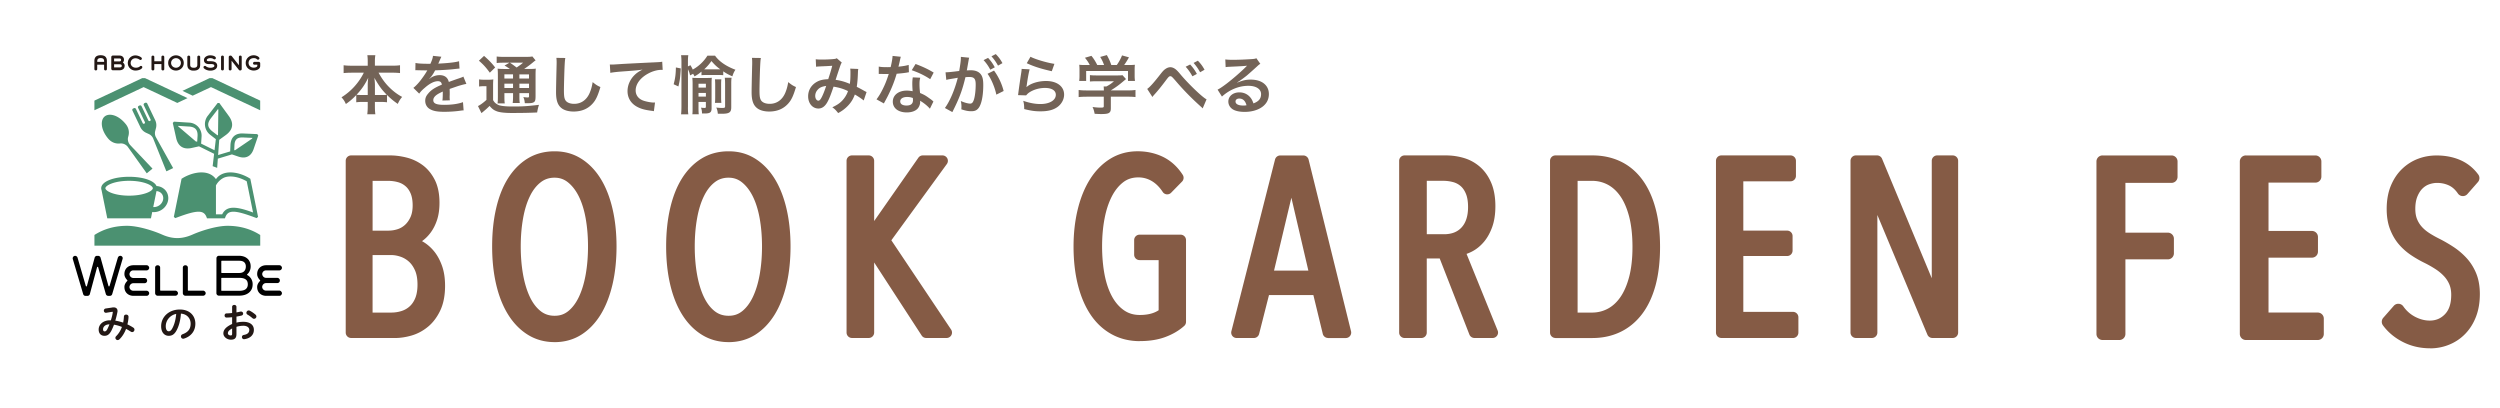
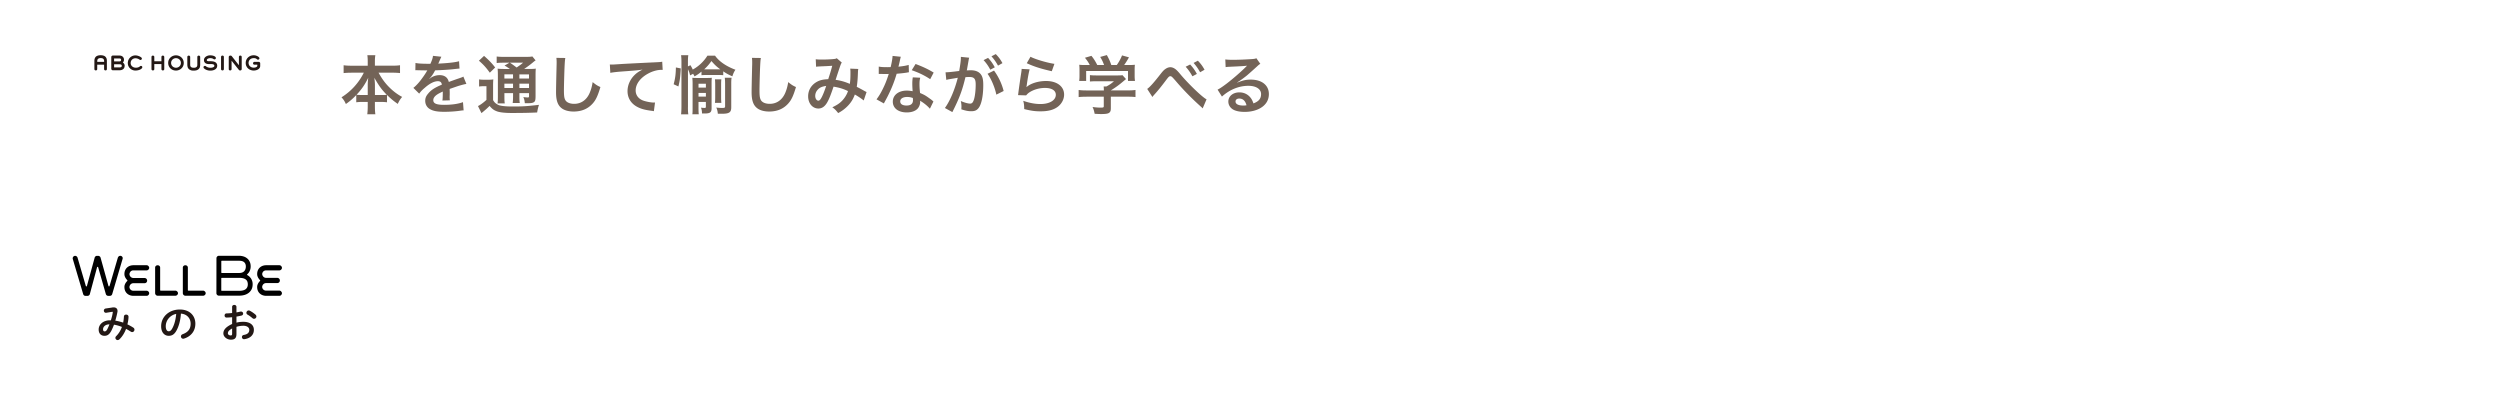
<svg xmlns="http://www.w3.org/2000/svg" id="b" viewBox="0 0 980 160">
  <defs>
    <style>.g{fill:none}.g,.h,.i,.j,.k,.l{stroke-width:0}.i{fill:#4b9171}.j{fill:#231815}.k{fill:#736357}.l{fill:#855b45}</style>
  </defs>
  <path d="M137.69 28.5c-1.11 0-1.96.05-2.99.15v-3.07c.98.13 1.81.18 2.99.18h6.46v-1.79c0-.98-.05-1.61-.15-2.34h3.14c-.12.7-.18 1.38-.18 2.31v1.81h6.81c1.26 0 2.19-.05 3.04-.18v3.07c-1.11-.1-1.86-.15-3.04-.15h-5.38c1.18 2.14 2.36 3.8 3.77 5.28 1.71 1.79 3.5 3.17 5.48 4.22-.78.93-1.21 1.61-1.71 2.74-1.61-1.11-2.69-1.99-4.22-3.5v2.87c-.78-.1-1.48-.15-2.51-.15h-2.24v1.71c0 1.18.05 2.24.18 3.12h-3.17c.12-.93.18-1.94.18-3.12v-1.71h-1.99c-1.03 0-1.76.05-2.51.15v-2.84c-1.43 1.51-2.49 2.41-4.07 3.52-.5-1.13-.88-1.71-1.71-2.64 3.77-2.34 6.81-5.71 8.75-9.66h-4.93Zm6.46 4.8c0-.78.08-1.79.2-2.82-1.33 2.72-2.54 4.48-4.58 6.66.58.08 1.08.1 2.24.1h2.14v-3.95Zm5.26 3.95c1.16 0 1.61-.02 2.21-.1-1.96-1.96-3.07-3.5-4.88-6.66.15 1.03.23 2.04.23 2.79v3.97zM162.89 24.68c1.03.23 2.64.33 5.83.33.68-1.51.91-2.26 1.01-3.12l3.29.35q-.15.25-1.01 2.26c-.12.28-.18.35-.23.45q.2-.02 1.58-.1c2.92-.18 5.21-.45 6.59-.85l.18 2.87q-.71.05-1.99.2c-1.83.23-5.03.43-7.57.5-.73 1.43-1.43 2.44-2.31 3.34l.02.05q.18-.13.5-.38c.93-.7 2.26-1.13 3.55-1.13 1.96 0 3.19.93 3.6 2.67 1.94-.7 3.22-1.16 3.85-1.36 1.36-.48 1.46-.5 1.86-.75l1.18 2.89c-.7.1-1.46.3-2.79.68-.35.1-1.61.53-3.77 1.28v.28q.03.65.03 1.01v1.01c-.03.43-.03.65-.03.83 0 .55.03.91.08 1.33l-2.92.08c.1-.45.15-1.74.15-2.92v-.6c-1.23.58-1.89.93-2.41 1.31-.88.65-1.31 1.33-1.31 2.06 0 1.31 1.21 1.84 4.25 1.84s5.61-.38 7.39-1.06l.25 3.24c-.43 0-.55.02-1.16.1-1.81.28-4.22.45-6.44.45-2.67 0-4.33-.3-5.61-1.06-1.16-.65-1.84-1.86-1.84-3.24 0-1.03.3-1.84 1.11-2.79 1.13-1.41 2.56-2.36 5.41-3.55-.12-.93-.63-1.36-1.53-1.36-1.46 0-3.22.88-5.16 2.59-1.06.88-1.63 1.51-2.19 2.29l-2.29-2.26c.65-.5 1.38-1.21 2.26-2.24.98-1.16 2.51-3.34 3.02-4.3q.1-.2.2-.33c-.1 0-.43.02-.43.02-.4 0-2.62-.05-3.17-.05q-.48-.03-.7-.03c-.08 0-.23 0-.4.03l.05-2.87ZM187.81 31.12c.63.1 1.06.13 1.91.13h1.76c.75 0 1.33-.03 1.91-.13-.08.78-.1 1.38-.1 2.74v5.38c.43.73.7 1.03 1.23 1.41.48.33.91.55 1.26.65 1.16.3 2.72.45 5 .45 4.1 0 5.48-.08 10.51-.65-.33.91-.55 1.91-.73 2.99-3.29.15-5.83.2-10.06.2-2.56 0-4.55-.23-5.66-.63-1.23-.45-1.89-.93-2.92-2.14-.18.18-.3.3-.4.38q-.88.91-2.79 2.44l-1.36-2.77c.93-.43 2.11-1.31 3.32-2.41V33.8h-1.28c-.63 0-1.03.02-1.61.13v-2.82Zm1.94-9.21c1.81 1.58 3.14 2.94 4.35 4.55l-2.09 2.04c-1.46-2.01-2.51-3.19-4.28-4.7l2.01-1.89Zm10.11 5.11c-1.36-.93-1.41-.96-2.09-1.31l1.94-1.13h-2.39c-1.23 0-1.81.03-2.62.13v-2.56c.8.1 1.58.15 2.99.15h8.15c1.58 0 2.39-.05 2.84-.18l1.28 1.56c-.4.25-.53.35-1.26.96-1.01.85-2.24 1.73-3.24 2.39h2.01c1.26 0 1.96-.03 2.57-.13-.08.68-.1 1.51-.1 2.92v7.75c0 1.43-.1 1.94-.45 2.31-.45.43-1.08.58-2.64.58-.23 0-.65 0-1.13-.02-.08-1.01-.23-1.63-.58-2.39.68.1 1.26.15 1.66.15.55 0 .58-.05.58-.7v-.98h-3.77v1.06c0 1.38.02 2.01.15 2.79h-2.79c.1-.73.15-1.48.15-2.79v-1.06h-3.39v1.28c0 1.48.03 2.14.15 2.74h-2.84c.1-.68.13-1.46.13-2.74v-7.95c0-1.46-.03-2.09-.1-2.94.78.1 1.51.13 2.82.13h1.99Zm-2.14 2.13v1.63h3.39v-1.63zm0 5.34h3.39V32.8h-3.39zm2.19-9.91c.91.63 1.13.78 2.62 1.89 1.79-1.26 1.81-1.28 2.51-1.89zm3.69 6.21h3.77v-1.63h-3.77zm3.78 2.01h-3.77v1.69h3.77zM221.61 22.72c-.15.73-.2 1.46-.3 3.39-.1 2.34-.25 7.44-.25 9.23 0 2.39.15 3.29.65 4.05.58.83 1.79 1.31 3.37 1.31 2.71 0 4.9-1.53 6.08-4.3.55-1.31.88-2.49 1.16-4.22 1.36 1.11 1.81 1.38 3.04 1.94-1.01 3.4-1.76 5.03-2.99 6.41-1.89 2.14-4.38 3.19-7.54 3.19-1.74 0-3.34-.4-4.4-1.11-1.74-1.16-2.46-3.09-2.46-6.46 0-1.31.05-3.82.2-10.13.03-.75.03-1.28.03-1.63 0-.7-.03-1.06-.1-1.71l3.52.05ZM239.04 25.28c.55.03.83.03.96.03q.45 0 4.15-.25c1.41-.08 5.58-.3 12.55-.63 2.06-.1 2.44-.13 2.89-.25l.18 3.22q-.28-.02-.53-.02c-1.51 0-3.37.5-4.98 1.36-3.19 1.66-5.08 4.17-5.08 6.71 0 1.96 1.23 3.47 3.34 4.1 1.23.38 2.84.65 3.75.65.03 0 .25 0 .5-.03l-.45 3.42c-.3-.08-.43-.1-.85-.15-2.77-.35-4.35-.8-5.88-1.66-2.31-1.31-3.6-3.44-3.6-6.06 0-2.14.86-4.25 2.39-5.93.96-1.03 1.86-1.69 3.5-2.51-2.04.3-3.02.38-8.47.78-1.68.13-3.19.3-4.17.5l-.18-3.27ZM264.07 33.03c.63-2.34.83-3.9.88-6.59l1.91.38c-.2 3.55-.35 4.73-.93 7.07zm5.6 9c0 1.26.03 2.01.15 2.79h-2.84c.1-.8.15-1.91.15-3.17V24.3c0-1.21-.05-1.89-.15-2.67h2.84c-.12.78-.15 1.43-.15 2.67v1.74l.98-.48c.53.88.65 1.13.91 1.71 2.34-1.28 4.35-3.19 5.76-5.46h2.97c1.56 2.24 4.35 4.17 8 5.53-.55.83-.78 1.31-1.21 2.59-1.63-.73-2.26-1.08-3.57-1.96v1.51c-.58-.05-1.03-.08-2.06-.08h-4.38c-1.03 0-1.48.03-2.09.08v-1.41c-1.03.85-1.46 1.16-2.74 1.89-.18-.4-.2-.45-.55-1.03l-1.18.63c-.2-.93-.35-1.38-.83-2.41v14.89Zm4.15.7c0 1.01.03 1.53.1 2.06h-2.52c.08-.5.1-1.13.1-2.11V32.8c0-.91-.03-1.26-.1-2.31.5.05.98.08 2.06.08h3.37c1.21 0 1.69-.03 2.21-.08-.08.65-.1 1.11-.1 2.36v9.58c0 1.63-.58 2.06-2.74 2.06-.18 0-.25 0-1.01-.02-.03-1.03-.13-1.53-.4-2.26.38.05 1.01.1 1.41.1s.5-.1.5-.48v-1.86h-2.89v2.77Zm2.89-8.4v-1.51h-2.89v1.51zm0 3.55v-1.46h-2.89v1.46zm4.73-10.71h.91c-1.46-1.08-2.16-1.73-3.47-3.24-.98 1.38-1.71 2.21-2.82 3.24zm1.34 3.92c-.08.6-.1 1.18-.1 2.14v4.8c0 1.01.03 1.71.1 2.29h-2.52c.08-.68.1-1.36.1-2.31v-4.75c0-.85-.03-1.53-.1-2.16h2.52Zm3.87 11.01c0 1.94-.8 2.49-3.6 2.49-.3 0-.35 0-1.66-.02-.1-1.01-.23-1.56-.6-2.41 1.03.13 1.63.15 2.44.15s1.01-.1 1.01-.63v-8.45c0-1.31-.03-1.99-.13-2.77h2.69c-.13.63-.15 1.31-.15 2.69zM298.27 22.72c-.15.73-.2 1.46-.3 3.39-.1 2.34-.25 7.44-.25 9.23 0 2.39.15 3.29.65 4.05.58.83 1.79 1.31 3.37 1.31 2.71 0 4.9-1.53 6.08-4.3.55-1.31.88-2.49 1.16-4.22 1.36 1.11 1.81 1.38 3.04 1.94-1.01 3.4-1.76 5.03-2.99 6.41-1.89 2.14-4.38 3.19-7.54 3.19-1.74 0-3.34-.4-4.4-1.11-1.74-1.16-2.46-3.09-2.46-6.46 0-1.31.05-3.82.2-10.13.03-.75.03-1.28.03-1.63 0-.7-.03-1.06-.1-1.71l3.52.05ZM319.77 23.22c.58.1 1.21.13 2.54.13 1.51 0 3.75-.1 4.68-.23.5-.05.68-.1 1.01-.3l1.99 1.71c-.23.3-.35.58-.53 1.06-.13.3-1.66 4.93-1.89 5.71 1.96.28 3.65.75 5.56 1.58.2-1.28.25-2.31.25-4.65 0-.55-.03-.83-.1-1.33l3.17.13c-.1.53-.12.73-.15 1.68-.08 2.21-.2 3.72-.45 5.33.8.4 1.91.98 2.69 1.43.68.4.78.43 1.16.6l-1.13 3.32c-.73-.63-2.19-1.61-3.47-2.34-.7 1.86-1.46 3.09-2.74 4.43a14.4 14.4 0 0 1-3.8 2.84c-1.06-1.31-1.31-1.56-2.29-2.26 1.89-.91 2.87-1.56 3.9-2.64 1.01-1.08 1.84-2.44 2.24-3.72-1.79-.86-3.27-1.33-5.66-1.74-1.11 3.32-1.76 4.93-2.49 6.19-.93 1.61-2.06 2.39-3.45 2.39-2.31 0-4.02-2.04-4.02-4.78 0-2.31 1.13-4.27 3.12-5.51 1.31-.8 2.64-1.13 4.75-1.21.65-1.99.96-2.94 1.58-5.26-1.28.1-1.89.13-4.35.23-1.03.05-1.48.08-1.99.15zm.76 11.97c-.63.68-.96 1.53-.96 2.41 0 1.03.55 1.86 1.23 1.86.48 0 .86-.45 1.43-1.58.5-1.01 1.11-2.56 1.63-4.2-1.69.25-2.57.65-3.34 1.51ZM353.12 22.24q-.15.48-.4 1.69c-.13.6-.25 1.11-.53 2.21 1.74-.18 3.04-.4 4.02-.7l.08 2.89c-.28.03-.33.03-.8.13-.91.15-2.44.33-4 .45a47.7 47.7 0 0 1-2.77 7.29c-.58 1.23-.8 1.68-1.76 3.44q-.33.6-.48.91l-2.89-1.61c.88-1.16 1.58-2.29 2.44-4.02.98-2.01 1.41-3.04 2.36-5.93-1.13.02-1.28.02-1.58.02-.33 0-.48 0-1.01-.02l-1.33-.02V26.1c.91.18 1.86.23 3.39.23.3 0 .73 0 1.28-.03.43-1.79.7-3.29.75-4.38l3.22.33Zm11.39 20.37c-.91-1.08-2.36-2.26-3.85-3.12.03.23.05.4.05.5 0 .93-.43 2.01-1.08 2.67-.88.91-2.39 1.41-4.17 1.41-3.32 0-5.48-1.66-5.48-4.22s2.24-4.33 5.43-4.33c.75 0 1.28.05 2.34.23-.08-1.16-.13-2.14-.13-2.89 0-.98.05-1.71.2-2.54l2.92.15c-.25.93-.3 1.51-.3 2.54s.05 2.01.23 3.44c1.81.8 2.06.93 3.97 2.31.38.25.48.35.88.68q.2.2.38.35l-1.38 2.82Zm-8.93-4.6c-1.63 0-2.69.68-2.69 1.73s.91 1.63 2.46 1.63c1.71 0 2.54-.7 2.54-2.11 0-.25-.05-.85-.05-.85-.88-.3-1.48-.4-2.26-.4m9.06-6.97c-2.19-1.46-4.43-2.54-7.24-3.52l1.51-2.44c2.97 1.13 4.85 2.01 7.09 3.37zM379.68 23.72c-.13.73-.3 1.76-.55 3.12q-.08.43-.15.75c.75-.02 1.11-.05 1.56-.05 1.66 0 2.89.45 3.72 1.33.86.96 1.18 2.16 1.18 4.45 0 4.33-.73 7.77-1.94 9.15-.7.83-1.46 1.13-2.79 1.13-1.16 0-2.19-.2-3.87-.75.03-.48.05-.85.05-1.11 0-.65-.05-1.16-.25-2.14 1.36.6 2.79 1.01 3.67 1.01.73 0 1.13-.48 1.51-1.71.4-1.31.65-3.6.65-5.73 0-2.31-.58-2.99-2.51-2.99-.53 0-.93.02-1.51.08-1.23 5.15-2.36 8.2-5.13 13.68l-2.92-1.61c1.94-2.64 3.87-7.17 5.05-11.84q-.38.05-1.18.2l-2.29.38c-.4.08-.68.15-1.03.25l-.3-2.97c1.13-.03 2.44-.15 5.36-.53.48-2.79.65-4.22.65-5.08v-.45l3.27.33c-.08.2-.15.53-.2.78l-.05.33Zm7.64-1.03c1.11 1.18 1.79 2.14 2.64 3.7l-1.76.93c-.83-1.53-1.53-2.54-2.64-3.75zm2.34 4.98c1.74 2.39 3.04 5.1 3.77 8l-2.87 1.43c-.5-2.64-2.06-6.34-3.45-8.17l2.54-1.26Zm1.56-1.94c-.75-1.38-1.58-2.57-2.57-3.65l1.69-.88c1.13 1.16 1.84 2.11 2.62 3.55zM403.62 27.17c-.38 1.38-.8 3.72-1.13 6.19q-.05.35-.12.73l.05.05c1.46-1.41 4.58-2.39 7.62-2.39 4.28 0 7.09 2.11 7.09 5.33 0 1.84-.98 3.7-2.59 4.85-1.63 1.18-3.72 1.71-6.64 1.71-2.16 0-3.54-.18-6.41-.88-.03-1.56-.08-2.06-.38-3.24 2.46.85 4.63 1.26 6.76 1.26 3.55 0 6.01-1.48 6.01-3.62 0-1.68-1.58-2.69-4.25-2.69-2.24 0-4.58.68-6.26 1.84-.45.33-.6.48-1.13 1.08l-3.17-.1c.08-.45.08-.55.2-1.51.2-1.56.6-4.35 1.06-7.32.1-.6.12-.91.15-1.46l3.14.18Zm.33-4.93c1.73.96 6.54 2.39 9.38 2.79l-1.03 2.89c-4.3-.98-6.94-1.81-9.81-3.14zM425.9 37.91c-1.31 0-2.29.05-3.07.15v-2.79c.86.13 1.86.18 3.04.18h6.84v-.18c0-.5-.03-.96-.08-1.38h1.08c1.08-.55 1.91-1.11 2.97-2.04h-6.92c-1.03 0-1.71.03-2.51.1v-2.51c.75.1 1.46.13 2.54.13h8.32c.98 0 1.46-.03 1.91-.1L441.4 31q-.43.35-.91.75c-1.79 1.53-3.07 2.46-5.03 3.67v.02h6.56c1.23 0 2.34-.05 3.09-.18v2.79c-.73-.1-1.81-.15-3.12-.15h-6.54v4.4c0 .88-.08 1.23-.33 1.58-.43.63-1.28.83-3.55.83-.33 0-1.16-.03-2.46-.1-.28-1.33-.4-1.76-.83-2.67 1.21.18 2.34.25 3.12.25 1.11 0 1.28-.08 1.28-.58v-3.72h-6.81Zm1.29-12.43c-.58-1.11-.91-1.61-1.89-2.84l2.54-.75c.88 1.08 1.46 1.99 2.29 3.6h2.67c-.43-1.18-.83-2.06-1.53-3.17l2.62-.73c1.03 1.94 1.18 2.29 1.74 3.9h2.14c.75-1.01 1.63-2.59 2.06-3.77l2.72.75c-.58 1.08-1.31 2.24-1.89 3.02h1.13c1.71 0 2.19-.02 3.09-.1-.08.63-.1 1.13-.1 2.09v2.34c0 .68.05 1.31.13 1.91h-2.74v-3.9h-16.4v3.9h-2.74c.1-.58.13-1.16.13-1.94v-2.31c0-.91-.03-1.43-.1-2.09 1.13.1 1.28.1 2.97.1h1.18ZM449.72 34.84c1.06-.73 2.59-2.44 5.48-6.16.65-.8 1.08-1.26 1.56-1.58.68-.5 1.38-.75 2.01-.75.75 0 1.51.33 2.26.96.35.3.91.88 1.68 1.81 3.12 3.75 8.8 9.18 10.26 9.81l-1.53 3.57c-.25-.3-.3-.35-.73-.73-3.57-3.19-6.92-6.61-9.78-9.98-1.56-1.79-1.71-1.91-2.19-1.91-.4 0-.65.23-1.51 1.36-1.94 2.59-3.29 4.28-4.95 6.09-.3.35-.33.38-.53.7l-2.04-3.17Zm16.82-9.56c1.08 1.18 1.79 2.14 2.64 3.7l-1.76.93c-.83-1.53-1.56-2.54-2.64-3.75zm3.9 3.04c-.75-1.38-1.58-2.56-2.56-3.65l1.68-.88c1.13 1.16 1.84 2.11 2.62 3.55zM485.05 32.37c2.29-.91 3.39-1.16 5.28-1.16 4.3 0 7.07 2.21 7.07 5.66 0 2.39-1.18 4.3-3.42 5.56-1.63.93-3.77 1.43-6.08 1.43-2.11 0-3.87-.4-4.88-1.16-.96-.7-1.51-1.76-1.51-2.89 0-2.09 1.81-3.6 4.33-3.6 1.76 0 3.29.73 4.35 2.06.5.63.78 1.18 1.16 2.26 2.09-.78 2.99-1.86 2.99-3.65 0-1.96-1.94-3.24-4.98-3.24-3.67 0-7.34 1.48-10.36 4.22l-1.71-2.72c.88-.43 1.89-1.11 3.55-2.36 2.34-1.79 5.61-4.6 7.52-6.54l.45-.45-.03-.03c-.96.13-2.57.23-7.12.43-.55.03-.73.05-1.21.13l-.13-3.02c.85.1 1.58.15 2.97.15 2.14 0 5.21-.13 7.64-.3.88-.08 1.16-.13 1.56-.33l1.56 2.21c-.43.23-.6.38-1.31 1.03-1.26 1.16-3.09 2.79-3.95 3.52-.45.38-2.26 1.74-2.77 2.06q-.63.43-1.03.65l.05.05Zm.76 6.26c-.9 0-1.48.45-1.48 1.16 0 1.01 1.13 1.58 2.99 1.58.48 0 .6 0 1.31-.1-.45-1.73-1.41-2.64-2.82-2.64" class="k" />
  <path d="M5.89 2h127.22v155.5H5.89z" class="g" />
  <path d="M28.49 21.66h82.01v111.63H28.49z" class="g" />
  <path d="M44.07 120.52c.16-.03.32-.03.47-.03.98 0 1.53.55 1.53 1.39 0 .13 0 .25-.03.39-.21 1.15-.51 2.32-.84 3.43 1.04.14 2.07.43 3.08.76.16-.74.25-1.55.3-2.4.02-.49.44-.74.88-.74s.92.28.92.84c0 .9-.19 2.01-.43 3 .79.36 1.56.79 2.32 1.28.32.21.44.51.44.79 0 .49-.38.95-.88.95-.17 0-.36-.05-.55-.17-.63-.41-1.25-.77-1.86-1.09-.6 1.61-1.47 2.98-2.53 4.03-.25.25-.52.36-.77.36-.49 0-.88-.43-.88-.88 0-.21.08-.43.27-.62.98-.98 1.77-2.2 2.29-3.65-1.01-.41-2.04-.71-3.11-.88-.32.84-.65 1.61-.98 2.26-.81 1.59-1.63 2.1-2.76 2.1-1.31 0-2.27-.85-2.27-2.48 0-1.97 1.78-3.6 4.42-3.6h.36c.32-1.01.62-2.07.74-3.06 0-.05.02-.09.02-.13 0-.14-.09-.16-.32-.13l-2.21.36c-.06.02-.13.02-.17.02-.51 0-.81-.43-.81-.85 0-.38.24-.76.74-.84l2.62-.39Zm-1.97 8.45c.28-.54.55-1.17.81-1.83-1.64.02-2.51.95-2.51 1.94 0 .57.25.82.57.82.46 0 .71-.14 1.14-.93ZM63.17 127.88c0-3.6 2.98-6.55 7.33-6.55 3.85 0 6.08 2.42 6.08 5.56 0 2.86-1.69 4.96-4.41 5.83a1 1 0 0 1-.36.06c-.54 0-.88-.44-.88-.9 0-.35.19-.69.66-.87 2.24-.81 3.14-2.16 3.14-4.12 0-2.07-1.41-3.77-3.81-3.95-.16 2.62-.81 4.99-1.78 6.71-.87 1.53-1.8 1.99-3.02 1.99-1.61 0-2.95-1.29-2.95-3.76m1.81 0c0 1.45.57 1.99 1.14 1.99.49 0 .92-.25 1.37-1.06.81-1.41 1.39-3.44 1.58-5.76-2.35.46-4.09 2.5-4.09 4.83M92.7 126.47c.85-.22 1.74-.32 2.7-.32 2.53 0 4.12 1.17 4.12 3.14s-1.37 3.33-3.68 3.66c-.06.02-.11.02-.17.02-.54 0-.84-.43-.84-.85 0-.36.22-.73.73-.82 1.55-.27 2.16-.96 2.16-1.99 0-.87-.81-1.61-2.31-1.61-.98 0-1.88.16-2.72.41v2.81c0 1.64-.71 2.24-2.18 2.24s-2.95-1.09-2.95-2.46c0-1.15.66-2.42 3.43-3.7v-2.65c-.79.08-1.55.13-2.18.14-.51 0-.77-.39-.77-.81s.25-.82.77-.82c.63-.02 1.39-.06 2.18-.16v-2.4c0-.52.43-.77.85-.77s.85.25.85.77v2.16c.54-.09 1.06-.19 1.5-.3.09-.03.19-.03.28-.03.52 0 .84.39.84.81 0 .33-.21.66-.66.77-.58.14-1.25.28-1.96.39v2.35Zm-1.71 2.29c-1.37.77-1.66 1.29-1.66 1.91 0 .51.57.84 1.15.82.46 0 .51-.3.51-.69zm9.16-5.43c.27.24.36.51.36.74 0 .49-.43.9-.92.9-.21 0-.44-.08-.65-.27-.54-.47-1.31-1.04-1.91-1.37a.77.77 0 0 1-.44-.71c0-.46.39-.93.9-.93.14 0 .28.03.43.11.73.38 1.61.98 2.23 1.53M41.76 27.46c-.1.1-.23.14-.36.14h-.07c-.13 0-.25-.05-.36-.14a.48.48 0 0 1-.16-.38v-1.72h-2.7v1.72c0 .16-.05.28-.16.38s-.23.14-.36.14h-.07a.512.512 0 0 1-.52-.52v-3.12c0-.18.01-.37.03-.55.02-.19.07-.37.13-.53q.105-.255.27-.48c.11-.15.26-.28.44-.39s.4-.19.66-.26c.26-.06.56-.1.92-.1s.66.03.92.1c.26.06.48.15.66.26s.33.24.44.39q.165.225.27.48c.07.17.11.35.13.53.02.19.03.37.03.55v3.12c0 .16-.05.28-.16.38Zm-.95-3.49q0-.255-.06-.48a.9.9 0 0 0-.22-.38 1 1 0 0 0-.41-.25c-.17-.06-.39-.09-.65-.09s-.48.03-.65.09-.31.14-.42.25c-.1.11-.18.23-.22.38q-.06.225-.06.48v.29h2.7v-.29ZM48.85 25.81q0 .435-.15.75-.15.33-.42.54t-.63.33c-.24.07-.51.11-.79.11h-2.67c-.07 0-.14-.02-.21-.05a.46.46 0 0 1-.18-.13.8.8 0 0 1-.13-.18.5.5 0 0 1-.05-.21v-4.62c0-.07.02-.15.05-.21q.045-.105.12-.18c.05-.05.11-.09.18-.13.07-.03.14-.05.21-.05h2.67c.22 0 .44.03.65.1s.39.17.56.3q.24.21.39.51c.1.21.15.45.15.74 0 .13-.01.25-.04.35-.03.11-.07.21-.11.29-.04.09-.09.17-.14.24s-.1.13-.14.18c.07.06.15.13.24.22.08.09.16.18.23.29a1.5 1.5 0 0 1 .24.79Zm-1.38-2.37c0-.16-.05-.28-.15-.38s-.26-.14-.48-.14h-2.12v1.15h2.12c.21 0 .36-.06.47-.17.11-.12.16-.27.16-.45Zm.26 2.37c0-.19-.06-.34-.19-.45s-.36-.16-.69-.16h-2.12v1.22h2.12c.3 0 .53-.05.67-.15s.21-.25.21-.46M55.77 26.38c0 .07-.01.15-.04.22s-.07.13-.14.19c-.14.15-.3.28-.49.38-.19.11-.39.2-.61.27s-.45.13-.69.16-.48.05-.72.05c-.39 0-.76-.07-1.12-.21s-.68-.34-.95-.6c-.28-.26-.5-.57-.66-.92-.17-.36-.25-.76-.25-1.19a3.06 3.06 0 0 1 .85-2.13 2.96 2.96 0 0 1 2.12-.88c.28 0 .56.03.82.1s.5.15.71.24.39.19.54.29.26.19.33.26c.05.05.09.11.11.17q.03.09.03.18c0 .16-.06.29-.17.39-.11.11-.24.16-.39.16-.08 0-.15-.01-.2-.04a1 1 0 0 1-.21-.14 6 6 0 0 0-.24-.15c-.1-.06-.22-.11-.35-.16s-.28-.09-.44-.13c-.16-.03-.34-.05-.52-.05-.23 0-.46.04-.68.12q-.33.12-.6.36c-.18.16-.32.36-.43.59-.11.24-.16.51-.16.81a1.72 1.72 0 0 0 .52 1.24c.17.17.39.31.65.42s.56.16.9.16a2.78 2.78 0 0 0 .98-.18q.21-.075.36-.18c.1-.07.18-.13.24-.19.05-.05.11-.09.17-.12.07-.02.13-.04.2-.04.14 0 .24.03.32.08s.13.12.17.19c.04.08.06.17.07.27ZM64.24 27.45c-.1.11-.22.16-.37.16h-.07q-.21 0-.36-.15a.49.49 0 0 1-.16-.37v-1.97h-2.79v1.97a.514.514 0 0 1-.52.52h-.07q-.21 0-.36-.15a.49.49 0 0 1-.16-.37v-4.77c0-.07.01-.14.04-.2a1 1 0 0 1 .11-.17c.05-.05.1-.09.17-.11.06-.03.13-.04.2-.04h.07a.514.514 0 0 1 .52.52v1.69h2.79v-1.69c0-.07.01-.14.04-.2a1 1 0 0 1 .11-.17c.05-.05.1-.09.17-.11.06-.03.13-.04.2-.04h.07c.15 0 .27.05.37.16s.15.23.15.37v4.77c0 .14-.05.26-.15.37ZM72.03 24.67c0 .44-.08.85-.25 1.22-.16.37-.39.68-.67.94a3.13 3.13 0 0 1-2.13.83c-.41 0-.79-.07-1.16-.21a2.96 2.96 0 0 1-1.64-1.55c-.16-.37-.25-.77-.25-1.22s.08-.86.25-1.22c.16-.37.39-.68.67-.94a3.13 3.13 0 0 1 2.13-.83 3.13 3.13 0 0 1 2.13.83c.28.26.5.58.67.94.16.37.25.78.25 1.22Zm-1.12 0c0-.26-.05-.5-.14-.72-.1-.23-.23-.42-.4-.59s-.37-.3-.61-.41c-.23-.1-.49-.15-.77-.15a1.92 1.92 0 0 0-1.38.56c-.17.17-.31.37-.4.59s-.14.47-.14.72.05.49.14.72c.1.23.23.43.4.6s.37.3.61.41c.23.1.49.15.77.15a1.92 1.92 0 0 0 1.38-.56c.17-.17.31-.37.4-.6.1-.23.14-.47.14-.72M78.39 26.19c-.06.28-.19.52-.37.74s-.44.4-.77.54q-.495.21-1.29.21c-.795 0-.96-.07-1.29-.21s-.59-.32-.77-.54-.31-.47-.37-.74c-.06-.28-.1-.55-.1-.83v-3.04c0-.07.01-.14.04-.2s.07-.12.12-.17a.5.5 0 0 1 .17-.11c.06-.03.13-.04.2-.04h.07c.06 0 .13.01.19.04s.12.07.17.11c.05.05.09.1.12.17.03.06.04.13.04.2v3.04q0 .255.06.48c.04.15.12.28.22.38.11.11.25.19.43.25q.27.09.69.09c.42 0 .51-.03.69-.09s.32-.14.43-.25.18-.24.22-.38q.06-.225.06-.48v-3.04c0-.07.01-.14.04-.2s.07-.12.12-.17a.5.5 0 0 1 .17-.11c.06-.03.13-.04.2-.04h.07c.06 0 .13.01.19.04s.12.07.17.11c.05.05.09.1.12.17.03.06.04.13.04.2v3.04c0 .28-.03.55-.1.83ZM85.13 25.83c0 .31-.07.58-.22.81s-.35.42-.59.58c-.25.15-.54.27-.86.35-.33.08-.67.11-1.03.11-.33 0-.64-.03-.9-.1q-.405-.09-.72-.24c-.21-.09-.39-.19-.53-.3s-.26-.2-.35-.28q-.15-.15-.15-.39c0-.13.03-.23.08-.31.06-.07.12-.12.19-.16.08-.04.18-.06.28-.07q.105 0 .21.03c.07.02.12.06.16.11.08.06.18.12.29.19s.23.13.38.19a2.8 2.8 0 0 0 1.13.21c.16 0 .33-.01.51-.04s.34-.07.49-.13.28-.14.38-.23.15-.21.15-.34c0-.18-.05-.31-.15-.41s-.23-.17-.38-.21-.31-.07-.49-.08c-.18 0-.34-.01-.49-.01h-.8c-.2 0-.41-.03-.62-.09q-.315-.09-.57-.27t-.42-.48c-.11-.19-.16-.43-.16-.7 0-.31.08-.59.23-.83s.35-.43.59-.59a2.97 2.97 0 0 1 1.62-.46c.3 0 .59.03.86.08s.51.13.71.22q.3.135.48.33c.12.13.18.27.18.41 0 .07-.01.14-.04.21a.57.57 0 0 1-.3.3c-.07.03-.14.04-.21.04a.55.55 0 0 1-.32-.1 6 6 0 0 1-.29-.17 1.602 1.602 0 0 0-.61-.19 2.487 2.487 0 0 0-.9.02c-.16.03-.3.08-.43.14s-.24.14-.32.24c-.09.1-.13.21-.13.34 0 .29.25.44.75.44h.71c.34 0 .67.03.98.08.32.05.59.15.84.28s.44.32.58.56c.15.23.22.53.22.9ZM87.61 27.45c-.1.1-.23.15-.37.15h-.07q-.21 0-.36-.15c-.15-.15-.16-.23-.16-.37v-4.77c0-.07.01-.14.04-.2s.07-.12.11-.17.1-.09.17-.11c.06-.03.13-.04.2-.04h.07a.514.514 0 0 1 .52.52v4.77c0 .14-.05.27-.15.37M94.61 27.44c-.11.11-.24.17-.4.17h-.13c-.18 0-.33-.07-.44-.21-.25-.32-.49-.63-.73-.92l-.69-.87c-.23-.29-.46-.58-.7-.88-.23-.3-.48-.61-.74-.93v3.29a.514.514 0 0 1-.52.52h-.07a.514.514 0 0 1-.52-.52v-4.72c0-.16.05-.29.16-.4s.24-.17.4-.17h.19q.12 0 .24.06c.08.04.15.09.2.16.24.3.47.6.7.89s.46.58.69.88c.23.29.46.59.69.88.23.3.47.6.71.91v-3.27c0-.07.01-.14.04-.2a1 1 0 0 1 .11-.17c.05-.05.1-.09.16-.11.06-.03.13-.04.2-.04h.07a.514.514 0 0 1 .52.52v4.74c0 .15-.05.28-.16.39ZM101.79 26.6c-.13.22-.32.41-.55.56s-.51.28-.82.36c-.31.09-.65.13-1.01.13-.38 0-.75-.07-1.12-.2q-.555-.195-.99-.57c-.29-.25-.53-.57-.71-.94s-.27-.8-.27-1.28a2.95 2.95 0 0 1 .87-2.1c.28-.27.6-.49.98-.65q.57-.24 1.26-.24c.34 0 .65.04.93.13s.52.19.72.31.35.25.46.38.16.25.16.34c0 .15-.06.28-.17.39s-.24.17-.39.17-.28-.05-.39-.16c-.12-.11-.28-.21-.47-.31-.2-.09-.45-.14-.77-.14s-.62.05-.88.15-.48.24-.65.41c-.18.17-.31.38-.4.6a1.9 1.9 0 0 0 0 1.43c.09.22.22.42.4.59.17.17.39.3.63.41q.375.15.84.15.315 0 .57-.06c.17-.04.32-.09.45-.16s.22-.14.29-.23.11-.18.11-.27v-.44h-1.13c-.07 0-.15-.01-.21-.04a.57.57 0 0 1-.3-.3.538.538 0 0 1 .13-.6c.11-.11.24-.17.39-.17h1.68c.16 0 .29.06.4.17s.17.24.17.39v1.05c0 .27-.07.51-.2.73Z" class="j" />
  <path d="M47.12 100.3c-.18 0-.33.03-.43.09a.9.9 0 0 0-.27.24c-.09.11-.16.23-.22.36l-3.26 11.13c-.02.08-.1.14-.19.14h-.04c-.09 0-.17-.06-.19-.14l-3.1-11.13a.9.9 0 0 0-.36-.5c-.19-.13-.38-.2-.58-.2h-.45c-.22 0-.41.06-.58.2a.96.96 0 0 0-.34.5l-3.04 11.13c-.02.09-.1.15-.19.15h-.04c-.09 0-.16-.06-.19-.14l-3.26-11.15c-.04-.11-.11-.23-.2-.34-.08-.09-.19-.18-.31-.25a.9.9 0 0 0-.43-.1.88.88 0 0 0-.67.29c-.19.2-.28.42-.28.68v.16s0 .05.02.07c0 .01 0 .02.01.03l4.07 13.76c.07.23.18.4.35.52s.35.18.57.18h.76c.21 0 .4-.06.59-.19.18-.12.29-.29.35-.52l2.83-10.52c.02-.09.1-.15.19-.15h.04c.09 0 .17.06.19.14l3.02 10.53c.06.19.17.36.34.5s.37.2.6.2h.64q.33 0 .57-.18c.16-.12.28-.29.35-.52l4.06-13.76c.04-.11.05-.21.05-.31 0-.26-.09-.48-.29-.66a.98.98 0 0 0-.69-.27ZM51.14 106.46c.13-.13.28-.25.47-.33.19-.09.41-.14.66-.14h5.21c.13 0 .25-.03.37-.08.13-.06.24-.14.33-.23s.17-.2.23-.34a.7.7 0 0 0 .07-.37c0-.13-.03-.25-.08-.36-.06-.12-.14-.23-.23-.33-.09-.09-.19-.17-.32-.23a.8.8 0 0 0-.37-.08h-5.21c-.46 0-.91.08-1.33.23q-.63.225-1.11.66c-.32.29-.58.65-.77 1.08s-.29.93-.29 1.5c0 .25.03.5.1.73s.16.45.27.65.23.39.37.56c.14.18.27.33.39.46a.2.2 0 0 1 0 .27c-.12.13-.26.29-.39.46a3.417 3.417 0 0 0-.64 1.2c-.07.23-.1.47-.1.73 0 .57.1 1.07.29 1.5s.45.79.77 1.07q.48.435 1.11.66c.42.15.87.23 1.33.23h5.21q.405 0 .69-.3c.2-.21.3-.43.31-.69 0-.13-.01-.24-.07-.36a1.14 1.14 0 0 0-.56-.56.8.8 0 0 0-.37-.08h-5.21c-.25 0-.47-.05-.66-.14-.18-.09-.34-.21-.47-.34-.13-.14-.22-.29-.29-.46a1.3 1.3 0 0 1 0-1.01c.07-.18.16-.34.29-.49.13-.14.28-.27.47-.36.19-.1.42-.15.67-.15h4.3c.37 0 .63-.1.82-.31s.28-.44.28-.7c0-.13-.02-.26-.07-.39q-.075-.18-.21-.33c-.09-.1-.21-.17-.34-.23s-.29-.09-.47-.09h-4.3c-.25 0-.48-.05-.67-.15-.18-.1-.34-.22-.47-.36a1.6 1.6 0 0 1-.29-.48 1.3 1.3 0 0 1 0-1c.07-.18.17-.33.29-.47ZM69.44 114.24c-.09-.09-.2-.17-.33-.23a.8.8 0 0 0-.37-.08h-5.76a.2.2 0 0 1-.2-.2v-8.81c0-.28-.09-.5-.27-.67a.94.94 0 0 0-.64-.26h-.14c-.23 0-.44.08-.64.26-.19.17-.28.39-.28.67v10c0 .13.03.26.08.38s.13.23.22.33a.995.995 0 0 0 .7.3h6.94c.13 0 .26-.03.38-.08s.23-.13.33-.22c.09-.09.17-.2.23-.33.06-.12.08-.24.08-.36s-.03-.25-.08-.36c-.06-.12-.14-.23-.23-.33ZM80.3 114.24c-.09-.09-.2-.17-.33-.23a.8.8 0 0 0-.37-.08h-5.76a.2.2 0 0 1-.2-.2v-8.81c0-.28-.09-.5-.27-.67a.94.94 0 0 0-.64-.26h-.14c-.23 0-.44.08-.64.26-.19.17-.28.39-.28.67v10c0 .13.03.26.08.38s.13.23.22.33a.995.995 0 0 0 .7.3h6.94c.13 0 .26-.03.38-.08s.23-.13.33-.22c.09-.09.17-.2.23-.33.06-.12.08-.24.08-.36s-.03-.25-.08-.36c-.06-.12-.14-.23-.23-.33ZM98.32 109.07c-.21-.3-.44-.56-.68-.76-.25-.2-.48-.36-.68-.46a.19.19 0 0 1-.11-.15c-.01-.06.01-.13.06-.17.13-.13.29-.3.45-.48s.31-.39.43-.64c.13-.25.24-.53.33-.86.09-.32.14-.69.14-1.11 0-.72-.13-1.35-.38-1.86-.25-.52-.59-.96-1.01-1.3s-.9-.6-1.43-.76c-.54-.16-1.1-.25-1.67-.25H85.8a.88.88 0 0 0-.67.29c-.19.2-.28.42-.28.68l-.02 13.69c0 .26.1.49.29.68.2.2.42.29.68.29h7.97c.76 0 1.47-.1 2.11-.29s1.19-.48 1.66-.85c.46-.37.83-.84 1.1-1.39s.4-1.2.4-1.94c0-.48-.07-.93-.2-1.32-.14-.4-.31-.76-.52-1.06Zm-11.57-6.65c0-.11.09-.2.2-.2h6.84c.87 0 1.52.2 1.94.59s.64.95.64 1.64c0 .77-.22 1.4-.65 1.86s-1.08.7-1.93.7h-6.84a.2.2 0 0 1-.2-.2zm9.54 10.95c-.55.41-1.39.63-2.51.63h-6.84a.2.2 0 0 1-.2-.2v-4.68c0-.11.09-.2.2-.2h6.84c.62 0 1.14.06 1.56.17q.645.18 1.05.51c.27.23.47.5.58.82.11.31.17.65.17 1.03 0 .84-.29 1.49-.85 1.91ZM110.21 114.23c-.09-.09-.2-.17-.33-.23a.8.8 0 0 0-.37-.08h-5.21c-.25 0-.47-.05-.66-.14-.18-.09-.34-.21-.47-.34-.13-.14-.22-.29-.29-.46a1.3 1.3 0 0 1 0-1.01c.07-.18.16-.34.29-.49.13-.14.28-.27.47-.36.19-.1.42-.15.67-.15h4.3c.37 0 .63-.1.82-.31s.28-.44.28-.7c0-.13-.02-.26-.07-.39q-.075-.18-.21-.33c-.09-.1-.21-.17-.34-.23s-.29-.09-.47-.09h-4.3c-.25 0-.48-.05-.67-.15-.18-.1-.34-.22-.47-.36a1.6 1.6 0 0 1-.29-.48 1.3 1.3 0 0 1 0-1c.07-.18.17-.33.29-.47.13-.13.28-.25.47-.33.19-.09.41-.14.66-.14h5.21c.13 0 .25-.03.37-.08.13-.06.24-.14.33-.23s.17-.2.23-.34a.7.7 0 0 0 .07-.37c0-.13-.03-.25-.08-.36-.06-.12-.14-.23-.23-.33-.09-.09-.19-.17-.32-.23a.8.8 0 0 0-.37-.08h-5.21c-.46 0-.91.08-1.33.23q-.63.225-1.11.66c-.32.29-.58.65-.77 1.08s-.29.93-.29 1.5c0 .25.03.5.1.73s.16.45.27.65.23.39.37.56c.14.18.27.33.39.46a.2.2 0 0 1 0 .27c-.12.13-.26.29-.39.46a3.417 3.417 0 0 0-.64 1.2c-.07.23-.1.47-.1.73 0 .57.1 1.07.29 1.5s.45.79.77 1.07q.48.435 1.11.66c.42.15.87.23 1.33.23h5.21q.405 0 .69-.3c.2-.21.3-.43.31-.69 0-.13-.01-.24-.07-.36-.06-.13-.14-.24-.23-.33Z" class="h" />
-   <path d="M101.99 92.11c-3.5-2.26-7.79-3.59-12.77-3.59-4.28 0-10.24 1.88-13.72 3.42-4.19 1.85-7.81 1.85-11.99 0-3.48-1.54-9.44-3.42-13.72-3.42-4.99 0-9.27 1.33-12.77 3.59v4.19h64.99v-4.19ZM101.24 53.12l-.38-.55-5.58-.25c-1.51-.07-2.7.28-3.55 1.05s-1.32 1.94-1.39 3.46l-.11 2.52-4.73 1.42.43-5.95 2.62-1.91c1.43-1.05 2.24-2.23 2.41-3.53.16-1.22-.27-2.53-1.25-3.88l-3.73-5.12h-.67l-3.87 5.02a5.304 5.304 0 0 0 .96 7.44l2.21 1.71-.51 4.35-5.26-2.6.18-2.81a5.105 5.105 0 0 0-4.78-5.42l-6.07-.38c-.18.21-.25.3-.44.51l1.33 5.94c.36 1.59 1.07 2.74 2.1 3.4.68.44 1.49.65 2.41.65.5 0 1.03-.06 1.59-.19l2.85-.64 5.92 2.93-.57 4.85 1.77.66.26-3.61 5.52-1.66h.01l2.5.85q1.065.36 1.98.36c1.88 0 3.28-1.13 4.02-3.31l1.81-5.29Zm-9.07 5.77-.35-.02.09-1.98c.09-2.08 1.02-3.01 3-3.01h.29l3.77.17-.17.31-6.63 4.52Zm-6.71-16.15.13.24-.13 9.89-.17.2-1.94-1.49c-2.07-1.59-2.27-3.15-.68-5.22zm-15.58 6.83-.08-.23 4.33.27c1.18.07 2.05.41 2.59 1 .55.6.79 1.53.72 2.75l-.14 2.17-.52-.07zM98.13 70.07l-.88-.53c-3.29-1.8-6.8-2.41-9.39-1.61-1.36.42-2.43 1.19-3.21 2.3-.78-1.11-1.86-1.88-3.21-2.3-2.59-.8-6.1-.19-9.39 1.61l-.88.53-3.03 14.94c.25.22.3.27.56.49l.65-.24c7.91-2.97 10.51-3.01 11.6-.18l.19.51h7.02l.19-.51c1.09-2.83 3.69-2.79 11.6.18l.65.24c.25-.22.3-.27.56-.49zm1 13.2c-5.7-2.07-10.18-3.07-12.03.74h-2.45V72.69c.9-1.73 2.44-2.86 3.68-3.24.59-.18 1.26-.27 2-.27 1.9 0 4.08.62 6.14 1.75l.25.15 2.48 12.23-.07-.03ZM83.28 30.64h-1.16l-10.6 4.98 4.01 1.89 7.17-3.37 19.29 9.08v-3.78zM56.88 30.64h-1.16l-18.71 8.8v3.78l19.29-9.08 13.2 6.21 4.01-1.89z" class="i" />
-   <path d="M61.06 53.68c-.34-.72-.42-1.54-.22-2.31l.3-1.16a4.54 4.54 0 0 0-.3-3.1l-3.12-6.53a.597.597 0 0 0-.78-.28l-.3.14c-.14.07-.25.19-.3.33s-.04.31.02.45l2.66 5.57a.477.477 0 0 1-.23.64c-.24.11-.53.01-.64-.23l-2.66-5.57a.597.597 0 0 0-.78-.28l-.3.14c-.14.07-.25.19-.3.33-.05.15-.04.31.02.45l2.65 5.55c.1.22.05.49-.14.62a.48.48 0 0 1-.71-.19l-2.66-5.57a.597.597 0 0 0-.78-.28l-.3.14c-.14.07-.25.19-.3.33-.05.15-.04.31.02.45l3.12 6.53c.46.97 1.25 1.74 2.22 2.19l1.09.5c.72.33 1.31.91 1.65 1.62l5.22 13 2.66-1.27-6.82-12.23ZM50.93 56.73c-.75-.9-.99-2.08-.66-3.15.39-1.24.52-3.13-1.06-5.04-2.96-3.59-6.48-4.29-8.17-2.89-.91.75-1.3 2.09-1.07 3.69s1.07 3.33 2.35 4.89c1.58 1.91 3.45 2.15 4.75 2.01 1.12-.12 2.22.34 2.97 1.25l7.49 10.46 2.25-1.85-8.84-9.35ZM64.45 74.2c-.84-.78-1.92-1.21-3.09-1.27-.92-2.12-5.23-3.63-10.75-3.63-6.24 0-10.94 1.93-10.94 4.49 0 .26.05.51.14.75l2.24 11.05h17.12l.5-2.48c.21.03.43.04.65.04.15 0 .31 0 .47-.02 2.86-.24 5.18-2.69 5.18-5.46 0-1.35-.54-2.58-1.51-3.48Zm-13.84 2.5c-2.64 0-5.11-.39-6.95-1.09-1.74-.66-2.35-1.4-2.35-1.82s.62-1.16 2.35-1.82c1.84-.7 4.31-1.09 6.95-1.09s5.11.39 6.95 1.09c1.74.66 2.35 1.4 2.35 1.82s-.62 1.16-2.35 1.82c-1.84.7-4.31 1.09-6.95 1.09m10.01 4.47c-.19.02-.37.01-.55 0l1.27-6.26c.68.05 1.3.3 1.78.74.56.52.87 1.24.87 2.02 0 1.77-1.51 3.34-3.37 3.49Z" class="i" />
-   <path d="M137.65 132.49c-1.18 0-2.13-.95-2.13-2.13V63.05c0-1.18.95-2.13 2.13-2.13h15.25c2.07 0 4.23.28 6.43.83 2.3.57 4.42 1.57 6.32 2.96 1.95 1.43 3.55 3.38 4.78 5.79 1.23 2.42 1.85 5.45 1.85 9 0 2.49-.31 4.72-.92 6.6s-1.43 3.55-2.46 4.96c-1.01 1.39-2.18 2.56-3.47 3.47.01 0 .02.01.04.02 1.62.89 3.12 2.12 4.45 3.67 1.34 1.55 2.44 3.5 3.28 5.79.85 2.28 1.27 4.98 1.27 8.01 0 3.78-.63 7.03-1.87 9.66-1.24 2.62-2.85 4.77-4.8 6.38-1.94 1.61-4.09 2.77-6.42 3.45-2.23.65-4.43.99-6.54.99h-17.21Zm15.68-9.96c1.47 0 2.88-.22 4.18-.65a8.44 8.44 0 0 0 3.2-1.9c.9-.85 1.62-1.96 2.14-3.29.53-1.39.81-3.11.81-5.11 0-2.22-.32-4.08-.96-5.54-.63-1.44-1.44-2.61-2.41-3.48a9.5 9.5 0 0 0-3.31-1.94c-1.27-.43-2.49-.64-3.65-.64h-7.28v22.55zm-.95-32.13c1.17 0 2.34-.19 3.48-.56 1.07-.34 2.04-.91 2.89-1.68.86-.78 1.59-1.81 2.16-3.05.56-1.23.85-2.78.85-4.61s-.28-3.49-.82-4.73c-.53-1.21-1.21-2.15-2.07-2.86a7.56 7.56 0 0 0-2.95-1.52c-1.2-.33-2.45-.49-3.72-.49h-6.14v19.51h6.33ZM217.4 134.11c-3.88 0-7.41-.97-10.49-2.89-3.02-1.87-5.62-4.53-7.72-7.9-2.05-3.29-3.63-7.26-4.69-11.81-1.05-4.48-1.58-9.49-1.58-14.89s.51-10.31 1.53-14.78c1.03-4.55 2.57-8.51 4.59-11.77 2.07-3.34 4.65-5.99 7.68-7.87 3.09-1.92 6.68-2.89 10.68-2.89s7.39.98 10.45 2.9c2.99 1.88 5.56 4.52 7.62 7.86 2.01 3.25 3.57 7.21 4.63 11.75 1.05 4.49 1.58 9.47 1.58 14.79s-.53 10.4-1.58 14.89c-1.07 4.55-2.62 8.52-4.63 11.8-2.07 3.37-4.63 6.03-7.62 7.92-3.05 1.92-6.57 2.9-10.45 2.9Zm0-64.46c-2.13 0-3.92.6-5.48 1.83-1.68 1.31-3.09 3.14-4.2 5.44-1.18 2.41-2.08 5.32-2.67 8.66-.61 3.42-.92 7.13-.92 11.04s.31 7.62.92 11.04c.6 3.35 1.5 6.3 2.68 8.78 1.12 2.35 2.53 4.2 4.2 5.52 1.56 1.23 3.35 1.82 5.48 1.82s3.8-.59 5.33-1.81c1.63-1.31 3.03-3.17 4.16-5.53 1.18-2.48 2.08-5.43 2.68-8.78.61-3.41.92-7.12.92-11.04s-.31-7.62-.92-11.04c-.6-3.33-1.51-6.23-2.71-8.64-1.15-2.31-2.58-4.15-4.23-5.47-1.52-1.22-3.23-1.82-5.23-1.82ZM285.61 134.11c-3.88 0-7.4-.97-10.49-2.89-3.02-1.87-5.62-4.53-7.72-7.9-2.05-3.29-3.63-7.26-4.69-11.81-1.05-4.48-1.58-9.49-1.58-14.89s.51-10.31 1.53-14.78c1.03-4.55 2.57-8.51 4.59-11.77 2.07-3.34 4.65-5.99 7.68-7.87 3.09-1.92 6.68-2.89 10.68-2.89s7.39.98 10.45 2.9c2.99 1.88 5.56 4.52 7.62 7.86 2.01 3.25 3.57 7.21 4.63 11.75 1.05 4.49 1.58 9.47 1.58 14.79s-.53 10.4-1.58 14.89c-1.06 4.55-2.62 8.52-4.63 11.8-2.07 3.37-4.63 6.03-7.62 7.92-3.05 1.92-6.57 2.9-10.45 2.9Zm0-64.46c-2.13 0-3.92.6-5.48 1.83-1.68 1.31-3.09 3.14-4.2 5.44-1.18 2.41-2.08 5.32-2.67 8.66-.61 3.42-.92 7.13-.92 11.04s.31 7.62.92 11.04c.6 3.35 1.5 6.3 2.68 8.78 1.12 2.35 2.53 4.2 4.2 5.52 1.56 1.23 3.35 1.82 5.48 1.82s3.8-.59 5.33-1.81c1.63-1.31 3.03-3.17 4.16-5.53 1.18-2.48 2.08-5.43 2.68-8.78.61-3.41.92-7.12.92-11.04s-.31-7.62-.92-11.04c-.6-3.33-1.51-6.23-2.71-8.64-1.15-2.31-2.58-4.15-4.23-5.47-1.52-1.22-3.23-1.82-5.23-1.82ZM363.07 132.49c-.72 0-1.39-.36-1.78-.97l-18.62-28.64v27.48c0 1.18-.95 2.13-2.13 2.13h-6.56c-1.17 0-2.13-.95-2.13-2.13V63.05c0-1.18.95-2.13 2.13-2.13h6.56c1.17 0 2.13.95 2.13 2.13v23.6L360 61.83c.4-.57 1.05-.91 1.74-.91h7.7c.8 0 1.53.45 1.9 1.16.36.71.3 1.57-.18 2.22l-21.75 29.89 23.42 34.99c.43.65.48 1.49.11 2.18s-1.09 1.13-1.88 1.13zM446.82 133.73c-4.08 0-7.82-.92-11.11-2.74-3.27-1.8-6.04-4.4-8.25-7.72-2.15-3.22-3.82-7.16-4.95-11.69-1.11-4.45-1.68-9.48-1.68-14.96 0-5.15.55-10.02 1.63-14.48 1.09-4.51 2.7-8.48 4.78-11.8 2.13-3.4 4.79-6.11 7.9-8.05 3.19-1.98 6.83-2.99 10.82-2.99 3.6 0 6.95.75 9.97 2.21 3.06 1.5 5.66 3.86 7.7 7.03.54.83.43 1.93-.27 2.64l-4.28 4.37c-.4.41-.95.64-1.52.64-.07 0-.14 0-.21-.01-.64-.06-1.22-.41-1.57-.95-1.26-1.92-2.73-3.37-4.37-4.31-1.62-.93-3.32-1.38-5.17-1.38-2.33 0-4.27.62-5.93 1.89-1.77 1.36-3.28 3.24-4.49 5.6-1.26 2.47-2.22 5.39-2.84 8.7-.64 3.36-.96 7.02-.96 10.87s.34 7.8 1 11.19c.65 3.31 1.65 6.19 2.96 8.55 1.25 2.26 2.82 4.05 4.67 5.32 1.78 1.22 3.79 1.81 6.16 1.81 1.81 0 3.44-.22 4.83-.66.97-.31 1.83-.71 2.55-1.2v-19.65h-7.47c-1.18 0-2.13-.95-2.13-2.13v-5.71c0-1.18.95-2.13 2.13-2.13h16.07c1.17 0 2.13.95 2.13 2.13v32.05c0 .61-.25 1.18-.71 1.59-2.03 1.82-4.52 3.28-7.38 4.34-2.85 1.07-6.21 1.61-10.01 1.61ZM520.6 132.49c-.98 0-1.84-.67-2.07-1.62l-3.69-15.2h-17.4l-3.87 15.23c-.24.94-1.09 1.6-2.06 1.6h-6.75c-.65 0-1.28-.3-1.68-.82a2.14 2.14 0 0 1-.38-1.83l17.11-67.31c.24-.94 1.09-1.6 2.06-1.6h9.03c.98 0 1.83.67 2.07 1.62l16.64 67.31c.16.63 0 1.31-.39 1.82-.41.52-1.02.82-1.68.82h-6.94Zm-7.72-26.41-6.66-28.57-6.8 28.57h13.45ZM577.98 132.49c-.87 0-1.66-.54-1.98-1.35l-11.64-29.83h-5.07v29.06c0 1.18-.95 2.13-2.13 2.13h-6.56c-1.17 0-2.13-.95-2.13-2.13V63.05c0-1.18.95-2.13 2.13-2.13h16.16c2.4 0 4.76.33 7.01.99 2.35.68 4.47 1.84 6.31 3.43 1.85 1.6 3.36 3.71 4.46 6.28 1.09 2.54 1.65 5.64 1.65 9.21 0 3.08-.41 5.8-1.22 8.08s-1.89 4.25-3.22 5.84c-1.34 1.59-2.86 2.85-4.52 3.74-.78.42-1.56.76-2.34 1.03l12.19 30.04c.27.66.19 1.4-.21 1.99s-1.06.94-1.76.94zM566 91.82c3.02 0 5.29-.87 6.94-2.67 1.68-1.82 2.54-4.51 2.54-7.98 0-2.11-.28-3.86-.84-5.2-.53-1.29-1.23-2.31-2.08-3.04a7.45 7.45 0 0 0-2.96-1.55c-1.23-.33-2.53-.5-3.87-.5h-6.43v20.93h6.71ZM609.74 132.49c-1.17 0-2.13-.95-2.13-2.13V63.05c0-1.18.95-2.13 2.13-2.13h14.54c3.98 0 7.66.79 10.95 2.35 3.31 1.57 6.17 3.95 8.49 7.07 2.28 3.07 4.05 6.88 5.24 11.32 1.19 4.38 1.78 9.47 1.78 15.15s-.6 10.75-1.78 15.11c-1.2 4.42-2.99 8.21-5.31 11.24-2.35 3.08-5.22 5.43-8.52 7-3.29 1.56-6.97 2.35-10.95 2.35h-14.45Zm14.35-9.96c2.18 0 4.23-.5 6.09-1.48 1.89-.98 3.55-2.49 4.95-4.49 1.46-2.07 2.63-4.76 3.49-8 .87-3.32 1.31-7.28 1.31-11.76s-.44-8.56-1.31-11.91c-.86-3.26-2.03-5.97-3.49-8.04-1.41-2-3.07-3.51-4.95-4.49-1.87-.98-3.91-1.47-6.09-1.47h-5.67v51.64zM674.79 132.49c-1.17 0-2.13-.95-2.13-2.13V63.05c0-1.18.95-2.13 2.13-2.13h27.09c1.17 0 2.13.95 2.13 2.13v5.89c0 1.18-.95 2.13-2.13 2.13h-18.5V90.4h17.18c1.17 0 2.13.95 2.13 2.13v5.7c0 1.18-.95 2.13-2.13 2.13h-17.18v21.89h19.46c1.17 0 2.13.95 2.13 2.13v5.99c0 1.18-.95 2.13-2.13 2.13h-28.05ZM757.5 132.49c-.86 0-1.63-.52-1.96-1.31l-19.61-46.9v46.08c0 1.18-.95 2.13-2.13 2.13h-6.27c-1.17 0-2.13-.95-2.13-2.13V63.05c0-1.18.95-2.13 2.13-2.13h8.27c.86 0 1.63.52 1.96 1.31l19.49 46.84V63.05c0-1.18.95-2.13 2.13-2.13h6.08c1.17 0 2.13.95 2.13 2.13v67.31c0 1.18-.95 2.13-2.13 2.13zM824.19 133.28c-1.31 0-2.38-1.06-2.38-2.37V63.3a2.37 2.37 0 0 1 2.38-2.37h27.03c1.31 0 2.38 1.06 2.38 2.37v6.02a2.37 2.37 0 0 1-2.38 2.37h-18.06V91.2h16.63c1.31 0 2.38 1.06 2.38 2.37v5.73a2.37 2.37 0 0 1-2.38 2.37h-16.63v29.24c0 1.31-1.06 2.37-2.37 2.37h-6.59ZM880.39 133.28c-1.31 0-2.38-1.06-2.38-2.37V63.3a2.37 2.37 0 0 1 2.38-2.37h27.22c1.31 0 2.37 1.06 2.37 2.37v5.92c0 1.31-1.06 2.37-2.37 2.37h-18.35v18.94h17.01c1.31 0 2.37 1.06 2.37 2.37v5.73c0 1.31-1.06 2.37-2.37 2.37h-17.01v21.52h19.3c1.31 0 2.37 1.06 2.37 2.37v6.02c0 1.31-1.06 2.37-2.37 2.37zM952.55 136.53c-3.79 0-7.35-.82-10.57-2.45s-5.86-3.82-7.86-6.54c-.66-.9-.61-2.13.13-2.97l4.11-4.68c.45-.52 1.1-.81 1.78-.81h.13c.73.04 1.4.41 1.82 1.01 1.23 1.77 2.81 3.15 4.68 4.12 1.88.97 3.79 1.46 5.69 1.46 2.4 0 4.35-.82 5.97-2.51 1.65-1.72 2.45-4.22 2.45-7.62 0-1.57-.26-2.95-.76-4.11-.52-1.21-1.24-2.29-2.13-3.23-.95-1-2.04-1.91-3.25-2.69-1.3-.84-2.67-1.63-4.11-2.35-1.91-.92-3.78-1.99-5.51-3.16a23.6 23.6 0 0 1-4.83-4.3c-1.4-1.65-2.55-3.64-3.41-5.89-.87-2.27-1.3-4.92-1.3-7.88 0-3.4.54-6.46 1.61-9.06 1.08-2.62 2.56-4.86 4.42-6.64 1.85-1.78 3.97-3.12 6.3-4 2.29-.86 4.72-1.29 7.23-1.29 3.36 0 6.46.59 9.2 1.77 2.83 1.21 5.23 3.12 7.13 5.69.67.9.61 2.14-.13 2.98l-4.11 4.68c-.45.52-1.1.81-1.78.81h-.14c-.73-.04-1.4-.42-1.82-1.03-1.03-1.51-2.19-2.54-3.53-3.16-1.41-.65-2.93-.98-4.64-.98-1.05 0-2.1.2-3.15.57-.99.36-1.84.92-2.62 1.7-.79.79-1.44 1.84-1.96 3.12-.52 1.3-.79 2.9-.79 4.75 0 1.59.23 2.96.69 4.07.46 1.13 1.1 2.15 1.89 3.02.83.92 1.83 1.75 2.96 2.47 1.23.79 2.51 1.51 3.84 2.17 1.87.94 3.71 2 5.54 3.2 1.9 1.24 3.64 2.72 5.18 4.4 1.59 1.73 2.86 3.77 3.79 6.05.94 2.32 1.41 5.03 1.41 8.06 0 3.27-.5 6.23-1.49 8.82-1 2.61-2.41 4.87-4.18 6.71-1.78 1.86-3.91 3.3-6.31 4.28-2.37.98-4.93 1.47-7.58 1.47Z" class="l" />
</svg>